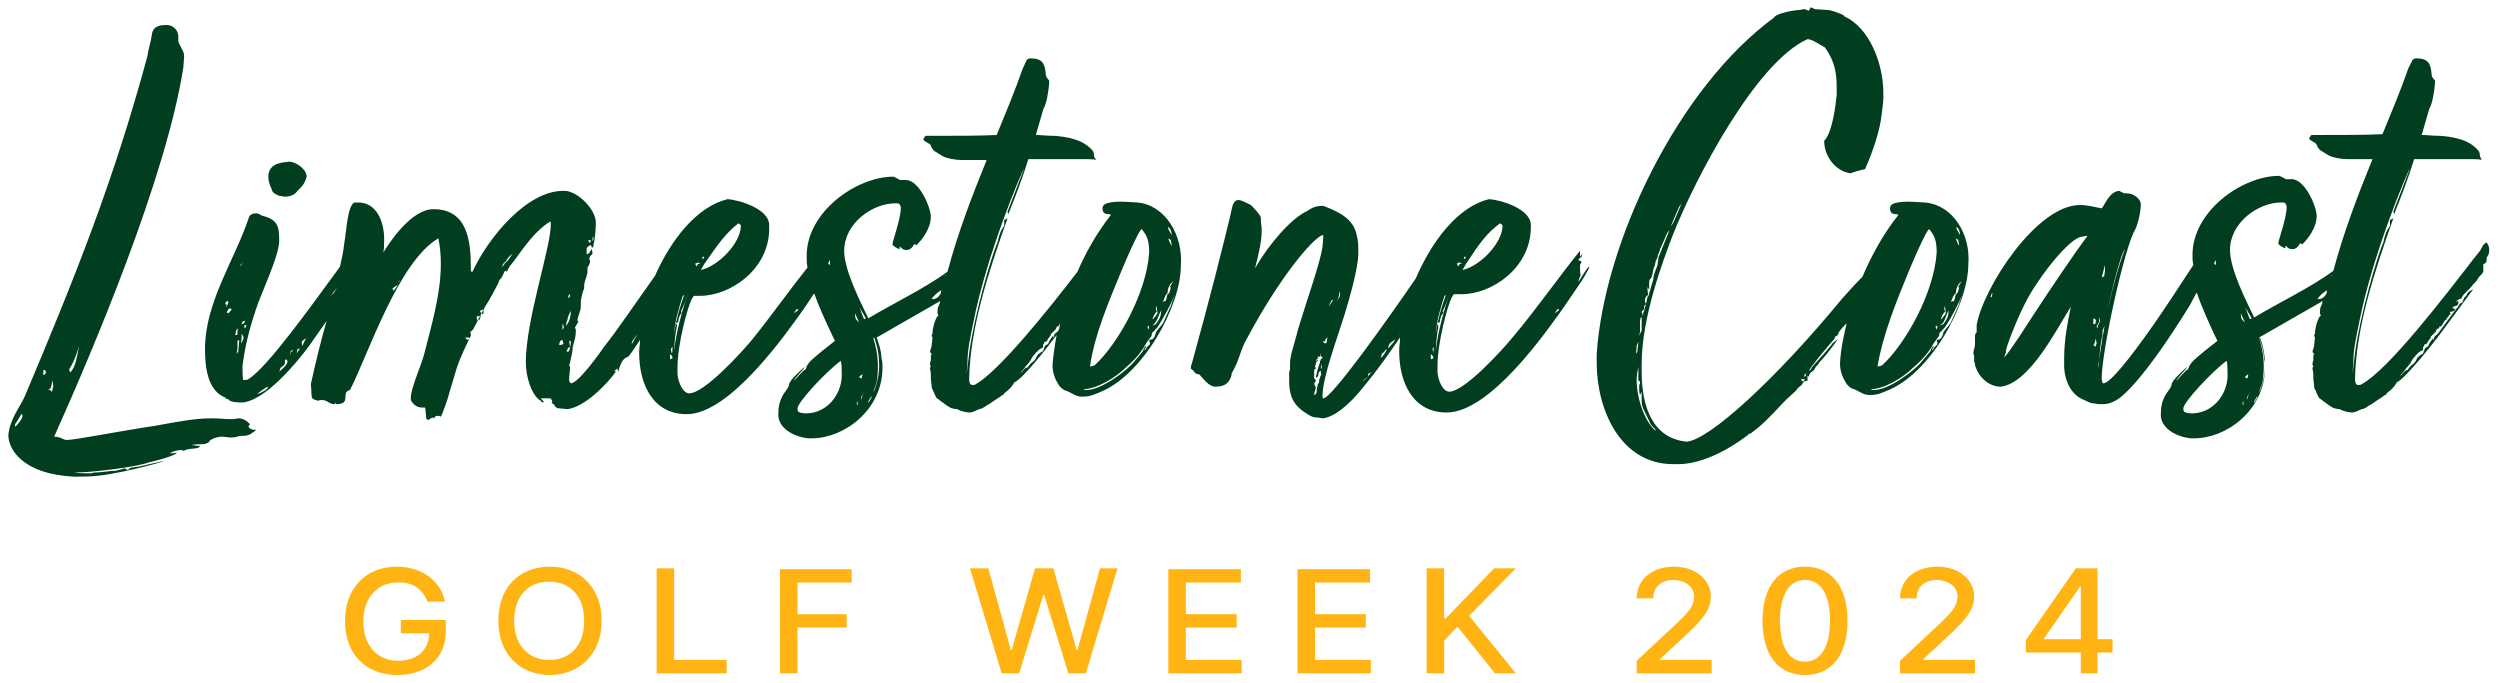
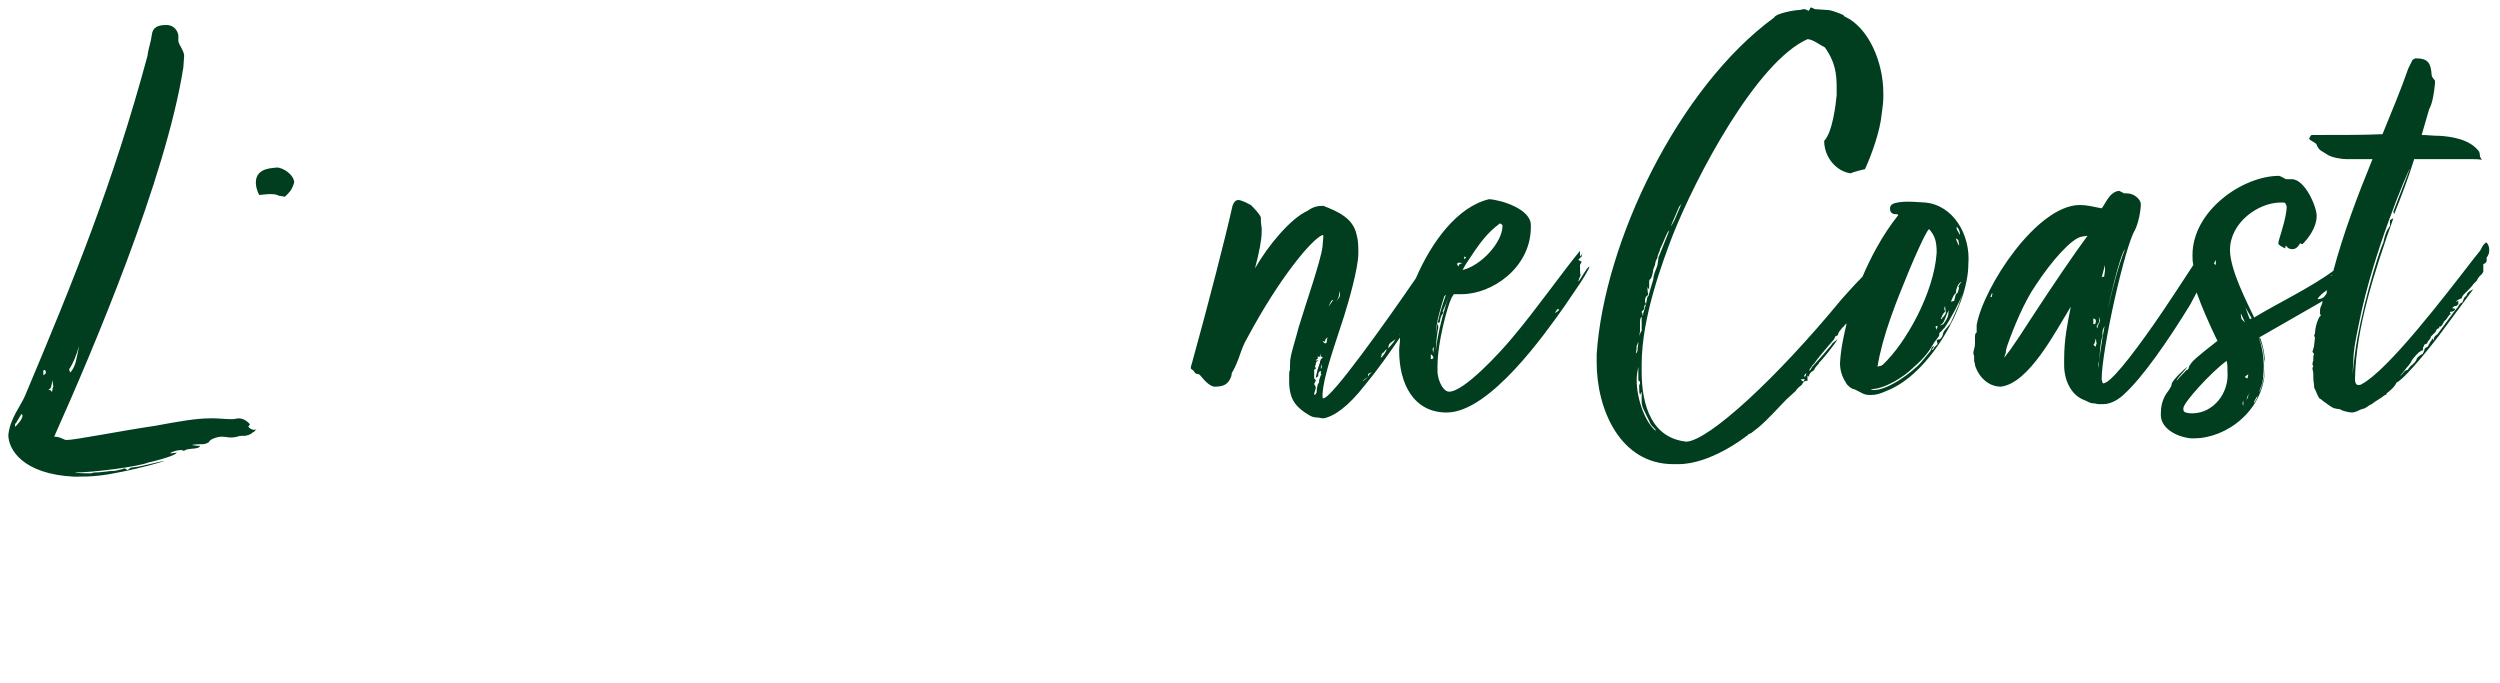
<svg xmlns="http://www.w3.org/2000/svg" version="1.1" id="Layer_1" x="0px" y="0px" viewBox="0 0 300 82" style="enable-background:new 0 0 300 82;" xml:space="preserve">
  <style type="text/css">
	.st0{fill:#FFB414;}
	.st1{fill:#003E1F;}
</style>
  <g>
-     <path class="st0" d="M249.7,76.7h-4.4v-0.1l4.3-6.2h0.1V76.7z M243.1,78.3h6.6v2.5h2v-2.5h1.8v-1.6h-1.8v-8.5h-2.6l-6,8.6V78.3z    M227.9,80.8h9.1v-1.6h-6.2v-0.1l2.8-2.6c2.5-2.3,3.3-3.4,3.3-4.9c0-2-1.8-3.6-4.4-3.6c-2.6,0-4.5,1.5-4.5,3.8h2   c0-1.4,1-2.2,2.4-2.2c1.4,0,2.5,0.8,2.5,2c0,1.1-0.7,1.9-2.2,3.3l-4.7,4.4V80.8z M216.6,79.4c-1.9,0-3-1.7-3-4.9   c0-3.1,1.1-4.9,3-4.9c1.9,0,3,1.7,3,4.9C219.6,77.6,218.5,79.4,216.6,79.4 M216.6,81c3.2,0,5.1-2.4,5.1-6.5c0-4.1-1.9-6.5-5.1-6.5   c-3.2,0-5.1,2.4-5.1,6.5C211.5,78.6,213.4,81,216.6,81 M196.3,80.8h9.1v-1.6h-6.2v-0.1l2.8-2.6c2.5-2.3,3.3-3.4,3.3-4.9   c0-2-1.8-3.6-4.4-3.6c-2.6,0-4.5,1.5-4.5,3.8h2c0-1.4,1-2.2,2.4-2.2c1.4,0,2.5,0.8,2.5,2c0,1.1-0.7,1.9-2.2,3.3l-4.7,4.4V80.8z    M171.2,80.8h2.1v-3.9l1.6-1.7l4.5,5.6h2.5l-5.6-6.9l5.6-5.7h-2.6l-5.8,6h-0.2v-6h-2.1V80.8z M155.7,80.8h8.8v-1.6h-6.7v-3.9h6.1   v-1.6h-6.1v-3.8h6.6v-1.6h-8.7V80.8z M140.2,80.8h8.8v-1.6h-6.7v-3.9h6.1v-1.6h-6.1v-3.8h6.6v-1.6h-8.7V80.8z M120.2,80.8h2.1   l2.9-9.4h0.1l2.9,9.4h2.1l3.8-12.6H132l-2.7,9.8h-0.1l-2.8-9.8h-2.2l-2.8,9.8h-0.1l-2.7-9.8h-2.2L120.2,80.8z M93.6,80.8h2.1v-5.5   h5.9v-1.6h-5.9v-3.8h6.5v-1.6h-8.6V80.8z M78.8,80.8h8.4v-1.6h-6.3v-11h-2.1V80.8z M70.1,74.5c0,3.1-1.8,4.7-4.2,4.7   c-2.4,0-4.2-1.7-4.2-4.7c0-3.1,1.8-4.7,4.2-4.7C68.3,69.8,70.1,71.4,70.1,74.5 M72.2,74.5c0-4-2.6-6.5-6.2-6.5   c-3.6,0-6.2,2.4-6.2,6.5c0,4,2.6,6.5,6.2,6.5C69.5,81,72.2,78.5,72.2,74.5 M51.3,72.2h2.1c-0.5-2.5-2.8-4.2-5.8-4.2   c-3.6,0-6.2,2.5-6.2,6.5c0,4,2.5,6.5,6.3,6.5c3.4,0,5.8-2,5.8-5.2v-1.4h-5.4v1.6h3.4c0,2-1.5,3.3-3.7,3.3c-2.4,0-4.2-1.7-4.2-4.7   c0-3,1.8-4.7,4.1-4.7C49.5,69.8,50.7,70.7,51.3,72.2" />
    <g>
-       <path class="st1" d="M33.5,23.5c0.2,0,0.5,0.1,0.7,0.1c0.4,0,1.1-0.1,1.5-0.7c0.5-0.5,0.8-0.7,1.1-1.7c0-0.9-1.3-1.8-2.1-1.8    c-0.2,0.1-2.5-0.1-2.5,1.8c0,0.4,0.1,0.9,0.4,1.5C32.7,23.2,33.1,23.3,33.5,23.5z" />
+       <path class="st1" d="M33.5,23.5c0.2,0,0.5,0.1,0.7,0.1c0.5-0.5,0.8-0.7,1.1-1.7c0-0.9-1.3-1.8-2.1-1.8    c-0.2,0.1-2.5-0.1-2.5,1.8c0,0.4,0.1,0.9,0.4,1.5C32.7,23.2,33.1,23.3,33.5,23.5z" />
      <path class="st1" d="M298.3,29.1c0,0-0.1,0.1-0.3,0.3c-0.1,0.1-0.2,0.4-0.4,0.7l-0.8,1c-3.4,4.4-10.2,13.3-13.4,15    c-0.1,0.1-0.3,0.1-0.4,0.1c-0.3,0-0.4-0.3-0.4-0.7c0.1-6.1,2.3-12.8,4.6-19.3c-0.1,0-0.3,0.2-0.4,0.2v0.7l-0.2,0.3    c-0.3,0.4-0.5,1.2-0.6,1.7c-0.7,1.5-2.8,8.7-3.4,13.3l-0.3,2.5l0.1-1.5c0-1.5,0.4-3.2,0.7-4.7c1.6-8.2,5.8-18.1,6.1-18.5l-2,5.2    l0.1,0.3c0.8-2,1.7-4.3,2.4-6.6h7.1c0.1,0,0.9,0,1,0.1c0-0.1,0-0.1-0.1-0.2c0,0,0-0.1-0.1-0.2c0-0.3-0.1-0.6-0.1-0.6    c-1.1-1.5-3.3-1.8-4.7-1.9c-0.9,0-1.5-0.1-2.2-0.1l0.9-3.1c0.4-0.7,0.6-2,0.7-3.1V9.7c0-0.1-0.4-0.4-0.4-0.7c-0.1-1.4-0.4-2-1.9-2    c-0.1,0-0.3,0.1-0.4,0.2L289,8.2c-0.9,2.6-2,5.2-3.1,7.9c-2,0.1-4.6,0.1-8.5,0.1c-0.1,0-0.3,0.4-0.3,0.4c0,0.3,0.9,0.5,0.9,0.8    c0.3,0.7,0.6,0.7,1.2,1.1c0.5,0.4,1.8,0.6,2.4,0.6h3.1c-1.8,4.4-3.5,8.9-4.7,13.4c-2.7,2-6.7,3.9-9.5,5.6    c-0.8-1.7-2.9-5.7-2.9-8.1c0-3.3,3.4-5.7,6.1-5.7h0.3c0.1,0,0.3,0,0.4,0.5c0,1.4-1,4-1,4.4c0,0.2,0.4,0.4,0.8,0.6    c0.1,0,0-0.3,0.1-0.3c0.1,0,0.2,0.4,0.8,0.4c0.6,0,0.9-0.7,0.9-0.7c0.1,0,0.2,0.1,0.3,0.1c0.7-0.7,1.7-2,1.7-3.4    c0-1.1-1.4-4.4-3-4.4h-0.7c0,0-0.7-0.4-0.8-0.4c-4.4,0-10.4,4.2-10.4,9.5c0,0.4,0,0.8,0.1,1.2c-1.5,2.3-3.4,5.2-4.8,7.2    c-2.8,4-5.2,7-6,7c0,0-0.1,0.1-0.2-0.5c0-3.5,2.8-16,4-17.9c0.4-0.8,0.7-2.3,0.7-3.1c0-0.5-0.7-1.3-1.7-1.3h-0.3l-0.6-0.3    c-1.2,0.1-1.7,1.7-2.1,2.1c-1-0.2-1.8-0.4-2.6-0.4c-5.2,0-11.6,9.9-12.4,14.4v0.9c-0.2,0.1-0.2,0.3-0.2,0.7v0.7    c0,0.4-0.2,0.8-0.2,1.1c0,0.1,0.1,0.2,0.1,0.4v0.6c0.1,0.1,0.1,0.4,0.1,0.4c0.4,1.4,1.6,2.6,3.1,2.6c3.4-0.4,6.6-6.7,8.4-9.6    c-0.4,2-0.8,3.9-0.8,6.3v0.7c0,1.8,0.8,3.6,2.4,4.2c0.5,0.2,0.7,0.4,1.1,0.4c0.3,0,0.4,0.1,0.7,0.1h0.5c1,0,2-0.7,2.5-1.2    c2.2-2,5.2-6.3,7.9-10.7l0.8-1.5c0.6,1.7,1.4,3.5,2.2,5.2l0.3,0.6c-0.5,0.4-2.6,2-3.1,2.6l-0.2,0.3c-0.1,0.1-0.1,0.1-0.1,0.2    c0,0-0.1,0.2-0.1,0.3c-0.1,0,0,0.1-0.2,0.1c-0.1,0.1-0.9,0.9-1.2,1.3c0-0.3,1-1.2,1.3-1.7c-0.3,0.2-1.9,1.7-1.9,2.1    c0,0.4-0.6,1-0.8,1.4c-0.4,0.8-0.5,1.4-0.5,2.3c0,1.5,1.7,2.6,3.6,2.8h0.4c3.9,0,8.5-3.4,8.5-8.5c0-0.4,0-0.7-0.1-1    c-0.1-1.3-0.3-1.7-0.6-2.6l6.8-3.9c0.3-0.2,0.6-0.3,0.8-0.5c0,0.3-0.1,0.5-0.2,0.7c-0.1,0.2-0.1,0.4-0.1,0.8l0.1,0.3    c-0.2,0.1-0.2,0.2-0.3,0.4c-0.2,0.4-0.4,1.2-0.4,1.7c-0.1,0.2-0.1,0.3-0.1,0.3c0,0.1,0.1,0.1,0.1,0.2l-0.1,0.9    c0,0.2-0.1,0.4-0.2,0.8c0,0.1,0.1,0.1,0.2,0.3c-0.1,0.1-0.1,0.3-0.1,0.4v0.4c-0.1,0.1-0.1,0.4-0.1,0.4c0,0.1,0.1,0.3,0.1,0.3    c-0.1,0.1-0.1,0.1-0.1,0.2c0,0.2,0.1,0.4,0.1,0.7v0.4c0,0.5,0.1,0.7,0.1,1.1c0,0.1,0,0.2,0.1,0.3l0.3,0.7c0.1,0.1,0.1,0.4,0.4,0.5    c0.1,0.1,0.5,0.4,0.8,0.6c0.1,0.1,0.6,0.4,0.6,0.4c0.1,0.1,0.7,0.2,0.9,0.2c0.2,0.2,1.1,0.4,1.4,0.4c0.5,0,0.9-0.3,1.2-0.4    c0.6-0.1,0.7-0.4,1.2-0.6c0.5-0.4,1.1-0.7,1.6-1.1c0,0,0.2,0,0.2-0.2c0.5-0.4,0.9-0.7,1.2-1.3c1.1-0.5,4.8-5.2,5.5-6.2l3.7-5    c-0.2,0.1-0.6,0.3-0.7,0.5c-0.1,0.1-0.1,0.4-0.3,0.4c-0.1,0.1-0.3,0.6-0.3,0.7c-0.4,0-0.6,0.8-0.7,0.7l-2.3,3.1    c-0.4,0.3-0.4,0.3-0.5,0.8c0-0.1,0-0.1-0.1-0.3c-0.1,0.3-0.3,0.4-0.4,0.7c0,0-0.1,0.1-0.1,0.2c0,0.1-0.3,0.2-0.4,0.3    c-0.1,0.2-0.1,0.4-0.3,0.7c0-0.1-0.7,0.4-0.7,0.6c-0.1,0.3-0.4,0.6-0.7,0.8c-0.1,0.1-0.4,0.5-0.4,0.5c-0.4,0-0.5,0.5-0.9,0.7    c0.4-0.4,0.7-0.9,1-1.2l0.3-0.4c0-0.1,0.4-0.7,0.5-0.7c0.1-0.2,0.2-0.3,0.3-0.3c0-0.2,0.4-0.3,0.4-0.4c0.4,0,0.2-0.3,0.3-0.5    c0.1,0,0.1-0.1,0.1-0.2c0-0.1,0.4-0.1,0.4-0.3c0.1-0.3,0.4-0.4,0.4-0.7c0.2-0.2,0.4-0.4,0.6-0.6c0-0.1,0.1-0.4,0.4-0.4    c0-0.1,0-0.3,0.1-0.2c0.3,0,0.4-0.7,0.7-0.8c0.1-0.1,0.4-0.7,0.6-0.7c0-0.1-0.1-0.1-0.1-0.2c0-0.1,0.1-0.1,0.2-0.1    c0.1,0,0.4-0.1,0.4-0.3c0,0,0-0.1-0.3-0.1c0-0.2,0.3-0.3,0.5-0.3l0.2-0.2v-0.4c-0.1,0-0.1,0.1-0.3,0.1c0.2-0.2,0.4-0.3,0.7-0.4    c0.1-0.4,0.4-0.6,0.6-0.8c0.2-0.2,0.7-0.7,0.8-0.9l0.4-0.4c0.4-0.8,0.5-0.5,0.8-1.1v-0.9c0.3-0.1,0.4-0.3,0.4-0.4v-0.4    C299,30.2,298.6,29.1,298.3,29.1z M239,35.7c0-0.1-0.1-0.1-0.2-0.1c0.2-0.1,0.1-0.4,0.3-0.4L239,35.7z M252.6,31.8v0.7    c0,0.1-0.1,0.5-0.1,0.7c-0.4,0-0.2,0.1-0.3,0.1L252.6,31.8z M251.2,38.2c0.3,0.1,0.3,0.2,0.3,0.3c0,0.4-0.1,0.4-0.3,0.4V38.2z     M244.2,37.5c-3.2,5-3.4,5-3.6,5.3c-0.1,0.1-0.1,0.1-0.1,0.1l0.2-0.6c0-0.3,0.1-0.6,0.2-0.9c0.7-2,2-5.2,3.4-7.2    c1.9-2.9,4.3-5.6,5.5-5.8c0.1,0,0.5-0.1,0.7-0.1C249,30.3,246.3,34.3,244.2,37.5z M251.5,41.6c-0.1,0-0.1-0.1-0.3-0.2    c0.2-0.2,0.2-0.4,0.3-0.8l0.1,0.7C251.5,41.3,251.5,41.5,251.5,41.6z M251.8,38.8c0.1-0.1,0.1-0.3,0.1-0.4c0-0.2-0.1-0.3,0-0.3    l0.1,0.4c-0.1,0.4-0.3,0.5-0.3,0.9c-0.1-0.1-0.1-0.2-0.1-0.3C251.7,39.1,251.7,38.9,251.8,38.8z M251.8,44.2v-0.5    c0-0.1,0.1-0.3,0.1-0.4c0.1-1,0.1-2,0.4-3v-0.4c0-0.5,0.3-0.7,0.4-1.2c0.1-1.5,1.7-8.2,2.3-8.8C253.5,33.7,252.2,40.1,251.8,44.2z     M265.9,31.8c-0.1-0.1-0.2-0.1-0.2-0.2c0-0.1,0.1-0.2,0.2-0.4V31.8z M263.2,49.6c-0.4,0-0.8,0-1.1-0.2c-0.1-0.1-0.1-0.3-0.1-0.4    c0-0.7,3.4-4.4,5.2-5.7c0.1,0.4,0.1,0.9,0.1,1.3C267.5,47.1,265.7,49.5,263.2,49.6z M269.2,48.7c-0.1-0.2-0.1-0.3-0.1-0.3    c0-0.1,0.1-0.2,0.1-0.4V48.7z M269,38.3c-0.1-0.3-0.1-0.6-0.1-0.7l0.5,1.1L269,38.3z M269.4,45.2l0.4-0.3c0,0.1-0.1,0.4-0.1,0.5    C269.6,45.4,269.4,45.3,269.4,45.2z M269.8,47.4c0,0.1,0,0.2-0.2,0.6c0-0.3,0.2-0.7,0.4-0.9L269.8,47.4z M270,38.3    c-0.2-0.3-0.5-1.4-0.7-1.8c0.1,0.4,0.7,1.3,0.9,1.7L270,38.3z M270.7,48c-0.1,0.2-0.1,0.3-0.2,0.3c-0.1,0,0.2-0.5,0.4-0.8    C270.9,47.5,270.9,47.8,270.7,48z M271.8,43.9c0,1.3-0.4,2.6-0.7,3.2l0.1-0.4c0.2-0.4,0.4-1.1,0.4-1.7c0.1-1,0.1-2.6-0.5-4.4    l0.1-0.1C271.7,41.8,271.8,43,271.8,43.9z M279.9,33C279.9,33,279.9,33,279.9,33c-0.1,0.1-0.2,0.1-0.3,0.1    C279.7,33.1,279.8,33,279.9,33z M278.1,35.9c0.2-0.4,0.8-0.9,1.2-1.1c-0.1,0.1-0.1,0.2-0.1,0.4v0C279,35.5,278.8,35.9,278.1,35.9z    " />
      <path class="st1" d="M189.4,33.8c0-0.2,0.1-0.2,0.1-0.4c0.1-0.1,0.1-0.3,0.2-0.4c-0.1,0.1-0.1-0.7-0.1-1.2l0.2-0.4    c0,0-0.2-0.1-0.4-0.2c0.1-0.2,0.4-0.4,0.4-0.4c0-0.2,0.1-0.6,0.1-0.4l-0.3,0.4v-0.7c-2,2.4-5.3,7.1-8.1,10.4    c-1.4,1.7-5.8,6.5-7.6,6.5c-0.7,0-1.3-1.2-1.4-2.3v-0.8c0-2.8,1.2-7.2,1.7-8.2c0.1-0.1,0.2-0.4,0.3-0.4h0.9c3.6,0,8.2-3.1,8.3-7.9    V27c0-1.9-3.5-3-5-3.1c-3.8,0.9-6.9,5.1-8.8,9.5c-3.5,5.1-10.1,14.4-11.1,14.4c-0.1,0-0.1-0.1-0.1-0.4c0.1-2.4,1.7-6.6,2.6-9.5    c0.5-1.6,1.7-5.7,1.7-7.5c0-0.8,0-1.5-0.2-2.2c-0.4-2-2.2-2.8-4-3.5c-0.7,0-1.2,0.1-1.9,0.6c-2,0.9-4.7,4.1-6.3,6.9    c0.5-1.9,0.8-3.4,0.8-4.4v-0.4c-0.1-0.7-0.1-0.8-0.1-1.3c-0.1-0.4-0.9-1.2-1.2-1.5c-0.2-0.1-1.1-0.6-1.5-0.6    c-0.4,0-0.6,0.4-0.7,0.7c-0.8,3.6-2.9,11.8-4.9,19c-0.1,0.2-0.1,0.4-0.1,0.5s0.3,0.2,0.4,0.4c0.1,0.2,0.3,0.3,0.5,0.3    c0.2-0.1,0.9,1.3,1.9,1.5c0.8,0,1.5-0.1,1.9-0.9c0.1-0.2,0.2-0.4,0.2-0.7c1-1.7,1-2.8,1.9-4.3c3.8-7.1,7.7-11.8,9-12.3    c0.1,0,0.1,0.1,0.1,0.2l-0.1,1.2c-0.2,1.7-2,6.8-2.9,9.8c-0.1,0.5-0.9,3.1-0.9,3.4c-0.1,0.4-0.1,0.7-0.1,1.2v0.4    c-0.1,0.1-0.1,0.4-0.1,0.5v1.2c0.1,1.4,0.4,2.5,2.2,3.6c0.2,0.1,0.5,0.4,1.2,0.4c0.1,0,0.5,0.1,0.7,0.1c1.2-0.2,2.9-1.3,5-4    c1.5-1.8,2.9-3.8,4.2-5.7c0,0.1,0,0.1,0,0.2c0,0.4-0.1,0.9-0.1,1.4c0,3.9,1.7,7.4,5.7,7.4c5.2,0,11.9-9.6,14.1-12.7l1.7-2.5    c0.1-0.1,1.5-2.3,1.3-2.3C190.4,32.1,189.7,33.5,189.4,33.8z M180,26.8c0.1,0.1,0.3,0.1,0.3,0.3c0,2-2.6,4.8-4.8,5.3l0.4-0.7    C177.6,29.1,178.4,28,180,26.8z M175.7,30.8c0,0,0.2,0,0.2,0.1c0,0.1-0.1,0.1-0.2,0.2V30.8z M175.1,31.5c0,0,0.4,0.1,0.4,0.1    c-0.4,0-0.5,0.3-0.5,0.4l-0.2-0.4C174.9,31.7,175,31.5,175.1,31.5z M160.7,35.3c0-0.1,0.1-0.4,0.1-0.3v0.3c0,0.3-0.1,0.4-0.1,0.4    c0,0-0.4,0.6-0.4,0.5C160.5,36.1,160.7,35.5,160.7,35.3z M159.6,36.4c0.1-0.1,0.1-0.4,0.4-0.4c-0.1,0.1-0.6,0.8-0.7,1.1    C159.4,36.9,159.5,36.7,159.6,36.4z M159,41c0-0.2,0.1-0.4,0.2-0.4c0-0.1,0.1-0.1,0.1-0.1c0,0-0.1,0.4-0.1,0.6    c-0.1,0.1-0.1,0.1-0.2,0.1c-0.1,0-0.2-0.2-0.3-0.3L159,41z M158.6,44.9c-0.2,0.2-0.2,0.5-0.3,0.7c0,0.1,0,0.4-0.1,0.4    c0,0.1-0.1,0.1-0.1,0.3c-0.1,0.3-0.1,0.6-0.1,0.8c0,0-0.1,0.1-0.1,0.2l-0.2,0.1c0-0.4,0.2-0.7,0.2-0.9c0,0-0.1-0.3-0.2-0.4    c0-0.1,0.2-0.4,0.2-0.4c0-0.1-0.1-0.2-0.2-0.3v-1c0-0.1,0.2-0.1,0.2-0.2c0,0-0.1-0.2-0.1-0.3c0.1-0.1,0.1-0.1,0.1-0.3    c0-0.2,0.3-0.3,0.3-0.4l-0.3,0.1c0-0.1,0.2-0.3,0.3-0.3c-0.1-0.1-0.1-0.2-0.1-0.2h0.3v-0.4l0.1,0.4c0.1,0,0.2,0,0.2,0.1    c0.1,0-0.2,0.2-0.2,0.2c0,0.1-0.1,0.3-0.1,0.2c0,0.1,0,0.4-0.1,0.4c0,0.3-0.1,0.3-0.1,0.3c0,0.2-0.1,0.3-0.1,0.4    c0,0.1-0.2,0.7-0.2,0.9c0,0.1,0.2-0.1,0.2-0.1c0.1,0,0.1-0.2,0.1-0.4c0.1-0.2,0.2-0.3,0.3-0.3V44.9z M158.6,44.1    c0,0.1-0.1,0.2-0.1,0.1c0-0.1,0-0.3,0.1-0.5L158.6,44.1z M164.2,45.2c-0.1,0.1-0.5,0.5-0.7,0.5L164.2,45.2c-0.1-0.2,0-0.4,0.1-0.4    c0.2-0.1,0.3-0.1,0.4-0.1C164.5,44.7,164.2,45,164.2,45.2z M165.7,42.9c0,0-0.1,0,0.2-0.4l-0.2,0.1c0.1-0.1,0.3-0.4,0.3-0.3    c0,0.1-0.1,0.1-0.1,0.2c0.1-0.1,0.3-0.5,0.5-0.6C166.4,42.1,165.9,42.9,165.7,42.9z M167.2,41.1c-0.5,0.6-0.6,0.7-0.6,0.7    c0-0.7,0.4-0.7,1-1.2C167.4,40.7,167.3,41,167.2,41.1z M168,40.2c-0.1,0,0-0.1,0.1-0.2C168,40,168,40.1,168,40.2    C168,40.2,167.9,40.2,168,40.2z M171.7,43.1v-0.6c0.3,0.2,0.3,0.4,0.3,0.5C172,43,171.8,43.1,171.7,43.1z M172,42.4    c0,0,0-0.1-0.1-0.5c0-0.1,0.1-0.1,0.2-0.3C172,41.9,172,42.4,172,42.4z M172.5,38.8l-0.2,1.2c0.1-1.6,0.6-3.1,1-4.4    c0,0,0.1-0.2,0.2-0.2c0,0-0.7,2-0.8,2.6L172.5,38.8c0.1-0.1,0.1-0.1,0.2-0.1c0.1,0,0.1-0.2,0.1-0.2c0-0.2,0.2-0.8,0.3-0.8    c0.1-0.1,0.1-0.4,0.1-0.4s-0.1,0.2-0.1,0.1l0.4-0.9c0.1-0.3,0.3-0.8,0.4-1.1c-0.6,1.7-1.4,4.6-1.6,6.7c0-0.9,0.2-2.3,0.2-2.3    s0.1-0.4,0.1-0.5C172.6,39,172.5,38.9,172.5,38.8z M186.6,37.5c0-0.1,0.1-0.1,0.1-0.1c0,0,0.1-0.1,0.1-0.2c0,0,0-0.1,0.3-0.1    C187.1,37.3,186.6,37.6,186.6,37.5z" />
      <path class="st1" d="M231,24.3c-0.4,0-1.2-0.1-2.1-0.1c-0.7,0-1.5,0.1-1.8,0.3c-0.2,0.1-0.3,0.3-0.3,0.5c0,0.7,0.5,0.7,0.8,0.7    c0.1,0,0.2,0.1,0.2,0.1c-2,2.5-3.4,5.3-4.3,7.4c-1.1,1.1-2.4,2.6-2.5,2.7c-7.9,9.6-15.9,16.9-18.6,17.1c-4.1-0.4-5.4-4.2-5.4-8.4    v-0.9c0-5.7,2.6-12.5,3.7-15.4c2.8-7.1,10.1-20.9,16.2-23.6c0.6,0,1.5,0.7,2.1,1c1.2,1.7,1.4,3.1,1.4,4.8v0.9    c-0.1,1.1-0.5,4.5-1.5,5.5c0,2,1.5,3.7,3.2,3.9c0.1-0.1,1.2-0.4,1.7-0.5c0.9-2,1.8-4.6,2-6.6c0.1-0.7,0.2-1.5,0.2-2v-0.5    c0-3.8-1.8-7.9-4.6-9.2c-0.1,0-0.2-0.2-0.2-0.2c-0.7-0.3-1.5-0.6-1.9-0.6l-1.5-0.1c-0.1,0-0.3-0.2-0.5-0.2c-0.1,0-0.1,0.3-0.3,0.4    c-0.1-0.1-0.4-0.2-0.5-0.2c-0.2,0-0.4,0.1-0.6,0.1c-0.5,0-2.8,0.4-3,0.9c-11.5,8.4-20.4,26.9-21.3,40.4v1c0,5.6,2.8,12.2,9.2,12.2    h0.6c3.9,0,8.1-3.3,8.2-3.4c0.1-0.1,0.2,0,0.2-0.2l0.3-0.1l0.9-0.7c1.2-1,2.6-2.6,3.4-3.4l1.1-1c0.1-0.2,0.4-0.5,0.7-0.7    c0.2-0.3,0.2-0.5,0.7-0.5v-0.6c0.1,0,0.1,0,0.1,0.1c0,0.1,0.1-0.1,0.1-0.2c0-0.1,0-0.1,0.1-0.1c0-0.2,0.1-0.2,0.5-0.5    c0.1-0.4,0.6-0.7,0.6-0.9c0.1,0,2-2.3,2.2-2.8l-0.6,0.5c0,0.1-2.2,2.6-2.5,2.9c0,0.1-0.2,0.4-0.3,0.4c0.1-0.4,0.7-1,0.7-1    c0-0.1,1.5-1.9,2.3-2.8c0.1-0.2,0.1-0.4,0.3-0.4c0.1,0,0.2-0.2,0.2-0.3c0.1-0.2,0-0.1,0.5-0.7c0.3-0.2,0.1-0.2,0.4-0.4l0.1-0.1    c-0.3,1.3-0.7,2.9-0.8,4.8c0,0.9,0.3,1.7,0.7,2.3c0.1,0.3,0.7,0.8,1,0.8c0.9,0.4,1.1,0.7,1.9,0.7c0.7,0,1.1-0.1,2-0.5    c5.2-2,9.8-10.3,9.8-15.2C236.5,28.2,234.4,24.6,231,24.3z M197.2,37.2c0.1-0.1,0.1-0.1,0.1-0.3c0-0.1,0-0.2,0.1-0.3    c0.1,0,0.1-0.1,0.1-0.2c-0.1-0.1-0.1-0.2-0.1-0.3c0-0.3,0.1-0.6,0.4-0.7c-0.1-0.4-0.1-0.7-0.1-0.9c0-0.1,0.1,0.1,0.2,0.3v-0.9    c0-0.1,0-0.3,0.1-0.4c0.2,0,0.4-1,0.4-1.2l0.2-0.5c0-0.2,0.1-0.4,0.1-0.5l0.2-0.4c0-0.4,0.3-0.7,0.3-1c0.4-0.8,0.6-1.4,0.9-2    l0.4-0.5c0-0.2,0.1-0.5,0.1-0.5l0.9-2.1c0,0,0.2-0.2,0.3-0.4l-0.9,2.1c-0.6,1-0.6,1.2-0.6,1.2l-1.2,3c-0.1,0.1-0.1,0.4-0.1,0.4    l-0.1,0.7c-0.1,0.4-0.5,1.1-0.5,1.7l-0.5,1.7c0,0.2-0.1,0.4-0.2,0.4l-0.2,1c-0.1,0.2-0.2,0.8-0.3,0.9c0,0.1,0,0.3-0.1,0.4v-0.3    c-0.1-0.1-0.1-0.1-0.1-0.2C197.2,37.2,197.2,37.2,197.2,37.2z M196.8,39.8v-0.9c0-0.5,0-0.7,0.2-0.9v1.7c-0.1,0.1-0.2,0.4-0.3,0.6    C196.7,40.2,196.8,39.9,196.8,39.8z M196.4,41.5c0,0,0.1-0.2,0.2-0.5c0,0.4-0.1,0.7-0.1,1.1c0,0-0.1,0.3-0.2,0.3    C196.4,42,196.4,41.5,196.4,41.5z M196.4,45.6c0-0.6,0.1-1.1,0.2-1.6v1.5c0,0.1,0,0.2,0.2,0.3v0.4c0,0-0.1-0.1-0.1-0.2v0.4    c0,0.4,0,0.7,0.1,1l0.2-0.4v1.2c0,0.7,0.4,1.2,0.6,1.7l0.3,0.6c0.2,0.7,0.8,0.9,0.8,1.2C197.5,50.8,196.4,48,196.4,45.6z     M216.4,45.8c0,0-0.2-0.1-0.3-0.3h0.5C216.5,45.6,216.4,45.8,216.4,45.8z M216.7,45c0,0.2-0.2,0.2-0.2,0.2c0-0.2,0.1-0.4,0.4-0.4    C216.7,44.8,216.7,45,216.7,45z M233.3,37.1l0.1-0.4l0.1,0.9c-0.1,0.1-0.2,0.4-0.4,0.5c0,0.1-0.1,0.2-0.2,0.2    c0.1-0.3,0.2-0.6,0.5-0.9C233.4,37.2,233.3,37.1,233.3,37.1z M233.5,38l0.2-0.5c0.1-0.1,0.1-0.2,0.2-0.2c-0.1,0.1-0.1,0.3-0.1,0.4    c-0.1,0.6-0.4,0.9-0.6,1.2c0,0-0.4,0.2-0.4,0.1C233.2,38.9,233.4,38.3,233.5,38z M229.2,32.2c1.7-4,2.2-4.7,2.3-4.7    c0.7,0.8,0.9,1.5,0.9,2.8c-0.3,4.8-3.7,10.9-6.5,13.5c-0.1,0-0.1,0.1-0.2,0.1c-0.1,0-0.4,0.1-0.4,0.1    C225.9,40.3,227.5,36.3,229.2,32.2z M232.5,39.1c0,0.2-0.1,0.4-0.1,0.5c0-0.2-0.1-0.2-0.1-0.3C232.2,39.2,232.3,39.1,232.5,39.1z     M235.1,36.4c0,0.1,0,0.1-1,2.3c-0.2,0.4-0.7,0.8-0.9,1.2c-0.1,0.4-0.1,0.5-0.4,0.8l-0.4,0.1c0.1,0.4,0.1,0.4,0.1,0.5l-0.4,0.4    c-0.1,0.2-0.1,0.3-0.3,0.3c0.1-0.2,0.2-0.3,0.2-0.3s0-0.1,0.1-0.2c-0.4,0.1-0.4,0.7-0.5,0.7l-1,1.2c-1,1.2-4,3.4-5.7,3.4    c-0.1,0-0.3,0-0.4-0.1c1.6,0,3.9-1.4,5.1-2.6c1.4-1.2,2-2.1,2.5-3l0.6-0.8c0-0.2,0-0.4,0.2-0.5c0,0.1,0.3-0.4,0.4-0.4    c0.9-1.3,1.8-3.1,2.2-4.1L235.1,36.4z M234.8,27.2c0.2,0.2,0.4,0.5,0.4,1l-0.4-0.7V27.2z M235,28.8c0,0.2,0.1,0.4,0.1,0.7    c-0.1-0.1-0.4-0.8-0.4-0.9L235,28.8z M234.7,35.2c0-0.4,0.2-1.2,0.7-1.4c-0.1,0.1-0.3,0.4-0.4,0.6c0,0.1,0.1,0.1,0.1,0.1    c-0.1,0.3-0.1,0.7-0.4,0.8c0,0.1-0.1,0.3-0.1,0.4c0,0.1-0.1,0.3-0.1,0.4c0,0-0.3,0.1-0.4,0.1C234.2,36.1,234.4,35.3,234.7,35.2z" />
-       <path class="st1" d="M136.5,24.3c-0.4,0-1.2-0.1-2.1-0.1c-0.7,0-1.5,0.1-1.8,0.3c-0.2,0.1-0.3,0.3-0.3,0.5c0,0.7,0.5,0.7,0.8,0.7    c0.1,0,0.2,0.1,0.2,0.1c-1.8,2.3-3.1,4.7-4,6.8c-3.6,4.7-9.4,11.9-12.2,13.5c-0.1,0.1-0.3,0.1-0.4,0.1c-0.3,0-0.4-0.3-0.4-0.7    c0.1-6.1,2.3-12.8,4.6-19.3c-0.1,0-0.3,0.2-0.4,0.2v0.7l-0.2,0.3c-0.3,0.4-0.5,1.2-0.6,1.7c-0.7,1.5-2.8,8.7-3.4,13.3l-0.3,2.5    l0.1-1.5c0-1.5,0.4-3.2,0.7-4.7c1.6-8.2,5.8-18.1,6.1-18.5l-2,5.2l0.1,0.3c0.8-2,1.7-4.3,2.4-6.6h7.1c0.1,0,0.9,0,1,0.1    c0-0.1,0-0.1-0.1-0.2c0,0,0-0.1-0.1-0.2c0-0.3-0.1-0.6-0.1-0.6c-1.1-1.5-3.3-1.8-4.7-1.9c-0.9,0-1.5-0.1-2.2-0.1l0.9-3.1    c0.4-0.7,0.6-2,0.7-3.1V9.7c0-0.1-0.4-0.4-0.4-0.7c-0.1-1.4-0.4-2-1.9-2c-0.1,0-0.3,0.1-0.4,0.2l-0.5,1.1c-0.9,2.6-2,5.2-3.1,7.9    c-2,0.1-4.6,0.1-8.5,0.1c-0.1,0-0.3,0.4-0.3,0.4c0,0.3,0.9,0.5,0.9,0.8c0.3,0.7,0.6,0.7,1.2,1.1c0.5,0.4,1.8,0.6,2.4,0.6h3.1    c-1.8,4.4-3.5,8.9-4.7,13.4c-2.7,2-6.7,3.9-9.5,5.6c-0.8-1.7-2.9-5.7-2.9-8.1c0-3.3,3.4-5.7,6.1-5.7h0.3c0.1,0,0.3,0,0.4,0.5    c0,1.4-1,4-1,4.4c0,0.2,0.4,0.4,0.8,0.6c0.1,0,0-0.3,0.1-0.3c0.1,0,0.2,0.4,0.8,0.4c0.6,0,0.9-0.7,0.9-0.7c0.1,0,0.2,0.1,0.3,0.1    c0.7-0.7,1.7-2,1.7-3.4c0-1.1-1.4-4.4-3-4.4H108c0,0-0.7-0.4-0.8-0.4c-4.4,0-10.4,4.2-10.4,9.5c0,0.5,0,0.9,0.1,1.4    c-2,2.5-4.5,6-6.6,8.6c-1.4,1.7-5.8,6.5-7.6,6.5c-0.7,0-1.3-1.2-1.4-2.3v-0.8c0-2.8,1.2-7.2,1.7-8.2c0.1-0.1,0.2-0.4,0.3-0.4H84    c3.6,0,8.2-3.1,8.3-7.9V27c0-1.9-3.5-3-5-3.1c-3.7,0.9-6.8,4.9-8.7,9.2c-2.5,3.5-4.5,6.5-6.1,8.5c-0.4,0.6-3.1,4.4-4,4.4    c-0.1-0.1-0.2-0.2-0.2-0.4v-0.3c0-0.2,0.1-0.7,0.1-1.2c0-0.1,0-0.2-0.1-0.2c0-0.1,0.1-0.4,0.1-0.4c0,0,0.3-1.3,0.3-1.5    c0-0.7,0.4-1.2,0.4-2.3c0-0.3-0.1-0.3-0.1-0.4l0.4-0.7c-0.1-0.1-0.1-0.1-0.1-0.2c0-0.4,0.4-1,0.4-1.7v-0.6c0-0.1,0.2-1.1,0.4-1.5    v-0.4c0.1-0.7,0.4-1.1,0.4-1.7v-0.4c0,0,0.3-0.4,0.3-0.7c0-0.1,0-0.2-0.1-0.3c0.1-0.6,0.4-0.4,0.4-0.8c0-0.1-0.1-0.4-0.1-0.4    c-0.1,0-0.2,0.6-0.6,0.6v-0.7c0-0.1,0.4-0.4,0.5-0.4c0.1,0,0,0.3,0.2,0.3c0.1,0,0.1-0.1,0.1-0.2c0.2-0.8,0.3-2,0.3-2.8    c0-1.5-2-3.6-3.6-3.8h-0.3c-4.4,0-9,5.6-10.9,9.7c-0.1,0-0.2,0-0.2-0.1v-0.4c0-3.2-0.4-7-4.5-7c-2.7,0-5.4,4.2-6,5.2    c0.1-0.5,0.1-1,0.1-1.6c0-2.1-0.9-4.4-3.1-4.4h-0.5c-0.8,0.5-0.9,3.2-1.2,5c-0.1,0.9-0.3,1.8-0.5,2.7c-3.3,4.5-8.7,12.1-11,13.5    c-0.1,0.1-0.4,0.1-0.6,0.1c-0.1,0-0.1-1.4-0.1-1.7l0.1-0.7c0.3-2.1,0.9-4.4,1.8-6.9l0.2-0.5c0.9-2.3,2.3-5.4,2.3-6.9v-0.3    c0-1.5-0.3-2.3-2-2.7c-0.1,0-0.4-0.3-0.7-0.3c-0.6,0-0.9,0.2-1,0.7c-1.7,5-5.2,10-5.2,15.6c0,2.1,0.3,4.8,2.2,5.7    c0.4,0.1,0.2,0.3,0.6,0.3c0.1,0.4,1.5,0.4,1.5,0.4c2.8,0,6.8-4.9,8.2-6.8l2.1-3c-0.7,2.4-1.3,4.9-1.9,7.6c0.2,1.7-0.2,1.7,0.9,2    c0.1-0.1,0.2-0.1,0.4-0.1c0.7,0,0.9,0.5,1.5,0.5c0.1,0,0.1,0,0.1-0.2c0,0,0.1,0.1,0.1,0.2c2,0,0.5-1.4,1.7-1.7    c2.2-4.3,5.8-15.4,10.6-18.2c0.2,0.9,0.3,1.9,0.3,3.1c0,3.7-1.2,7.6-2,10.8c-0.3,1.2-1.6,4.1-1.6,5.2v0.3c0.3,0.6,0.8,0.9,1.3,0.9    h0.4c0.1,0.1,0.1,1.4,0.2,1.4l0.2,0.1c0,0,0.4-0.3,0.6-0.3c0,0,0,0.1,0.1,0.1c0.1-0.3,0.3-0.3,0.4-0.3c0.1,0,0.2,0,0.4,0.1    c0.2-0.3,0.9-2.3,1-2.8l0.9-3c0.5-1.5,1.3-3.1,1.7-3.9c0-0.2,0-0.4-0.1-0.5c0.2,0,0.2-0.1,0.4-0.3l0.1-0.2    c0.6-1.1,1.1-2.2,1.5-2.8c0.1-0.1,1.5-2.6,1.5-2.8l0.1-0.2c0.2,0,0.5-0.9,0.6-1c0.1,0,0.2,0.1,0.2,0.1l0.4-0.7    c0.8-0.8,2.5-3.9,4.8-5.3c0.1,0,0.1,0.1,0.1,0.3c0,2.9-3,11.4-3,16.6c0,1.7,0.7,4,1.8,4.6c0.1,0.1,0.1,0.2,0.2,0.2    c0.1,0,0.1-0.1,0.2-0.1c-0.1,0-0.4-0.4-0.4-0.4H66c0.2,0,0.3,0.5,0.3,0.4c-0.1,0-0.1,0.2-0.1,0.2c0.4,0,0.3,0.6,0.9,0.6l1,0.1    c2.2-0.3,4.9-3.2,5.8-4.5l-0.2-0.1c0.1,0,0.4-0.3,0.4-0.3s0,0.2,0.1,0.4c0.4-1.7,1-1.7,1.2-1.8c0.5-0.6,0.9-1.3,1.4-2    c0,0,0,0.1,0,0.1c0,0.4-0.1,0.9-0.1,1.4c0,3.9,1.7,7.4,5.7,7.4c5.2,0,11.9-9.6,14.1-12.7l1.2-1.8c0.6,1.7,1.4,3.4,2.2,5.1l0.3,0.6    c-0.5,0.4-2.6,2-3.1,2.6l-0.2,0.3c-0.1,0.1-0.1,0.1-0.1,0.2c0,0-0.1,0.2-0.1,0.3c-0.1,0,0,0.1-0.2,0.1c-0.1,0.1-0.9,0.9-1.2,1.3    c0-0.3,1-1.2,1.3-1.7c-0.3,0.2-1.9,1.7-1.9,2.1c0,0.4-0.6,1-0.8,1.4c-0.4,0.8-0.5,1.4-0.5,2.3c0,1.5,1.7,2.6,3.6,2.8h0.4    c3.9,0,8.5-3.4,8.5-8.5c0-0.4,0-0.7-0.1-1c-0.1-1.3-0.3-1.7-0.6-2.6l6.8-3.9c0.3-0.2,0.6-0.3,0.8-0.5c0,0.3-0.1,0.5-0.2,0.7    c-0.1,0.2-0.1,0.4-0.1,0.8l0.1,0.3c-0.2,0.1-0.2,0.2-0.3,0.4c-0.2,0.4-0.4,1.2-0.4,1.7c-0.1,0.2-0.1,0.3-0.1,0.3    c0,0.1,0.1,0.1,0.1,0.2l-0.1,0.9c0,0.2-0.1,0.4-0.2,0.8c0,0.1,0.1,0.1,0.2,0.3c-0.1,0.1-0.1,0.3-0.1,0.4v0.4    c-0.1,0.1-0.1,0.4-0.1,0.4c0,0.1,0.1,0.3,0.1,0.3c-0.1,0.1-0.1,0.1-0.1,0.2c0,0.2,0.1,0.4,0.1,0.7v0.4c0,0.5,0.1,0.7,0.1,1.1    c0,0.1,0,0.2,0.1,0.3l0.3,0.7c0.1,0.1,0.1,0.4,0.4,0.5c0.1,0.1,0.5,0.4,0.8,0.6c0.1,0.1,0.6,0.4,0.6,0.4c0.1,0.1,0.7,0.2,0.9,0.2    c0.2,0.2,1.1,0.4,1.4,0.4c0.5,0,0.9-0.3,1.2-0.4c0.6-0.1,0.7-0.4,1.2-0.6c0.5-0.4,1.1-0.7,1.6-1.1c0,0,0.2,0,0.2-0.2    c0.5-0.4,0.9-0.7,1.2-1.3c1-0.4,3.9-4.1,5.1-5.7c-0.2,1.1-0.4,2.3-0.5,3.6c0,0.9,0.3,1.7,0.7,2.3c0.1,0.3,0.7,0.8,1,0.8    c0.9,0.4,1.1,0.7,1.9,0.7c0.7,0,1.1-0.1,2-0.5c5.2-2,9.8-10.3,9.8-15.2C142,28.2,139.8,24.6,136.5,24.3z M88.6,26.8    c0.1,0.1,0.3,0.1,0.3,0.3c0,2-2.6,4.8-4.8,5.3l0.4-0.7C86.3,29.1,87.1,28,88.6,26.8z M84.3,30.8c0,0,0.2,0,0.2,0.1    c0,0.1-0.1,0.1-0.2,0.2V30.8z M83.7,31.5c0,0,0.4,0.1,0.4,0.1c-0.4,0-0.5,0.3-0.5,0.4l-0.2-0.4C83.5,31.7,83.7,31.5,83.7,31.5z     M71.1,28.6c0-0.1,0.1-0.2,0.1-0.3v0.4c0,0.1,0,0.2-0.1,0.2V28.6z M70.9,28.8c0,0.1-0.1,0.4-0.1,0.4c-0.1-0.2-0.2-0.3-0.3-0.3    C70.6,28.9,70.7,28.8,70.9,28.8z M27.2,36.1c0.1,0,0.2,0.1,0.2,0.2c0,0.1-0.1,0.3-0.3,0.6c0-0.1,0.1-0.2,0.1-0.3    c0-0.1-0.1-0.1-0.2-0.1C27,36.4,27.2,36.2,27.2,36.1z M27.4,37.6c0,0-0.1-0.1-0.2-0.1c0.1-0.2,0.2-0.5,0.4-0.5    c0.1,0,0.1,0.1,0.2,0.1C27.8,37.2,27.4,37.6,27.4,37.6z M29.4,38.5c0,0.2-0.2,0.4-0.4,0.4c0-0.1,0.1-0.2,0.1-0.3    C29.1,38.6,29.3,38.5,29.4,38.5z M28.2,40.2c0,0,0.1-0.2,0.1-0.3c0-0.3,0.1-0.4,0.3-0.5c-0.1,0.1-0.1,0.2-0.1,0.3V40    c0,0.1,0,0.2-0.1,0.2C28.2,40.2,28.2,40.2,28.2,40.2z M28.6,42.1c0,0.1-0.1,0.2-0.2,0.4c0-0.2,0.1-0.7,0.1-0.7v-0.9l0.2-0.1    C28.7,41,28.7,41,28.6,42.1z M29,31.7c0-0.1,0.1-0.1,0.2-0.2C29.1,31.6,29,31.7,29,31.7c0,0.1-0.1,0.2-0.1,0.2    C28.8,31.8,28.9,31.7,29,31.7z M28.9,41.2c0.1-0.3,0.1-1,0.1-1.1c0.1-0.1,0.1,0.3,0.2,0.3C29.3,40.3,29.2,40.9,28.9,41.2z     M29.3,39.1c0.1-0.1,0.1-0.1,0.3-0.1c-0.1,0.1-0.1,0.3-0.2,0.4C29.3,39.3,29.3,39.1,29.3,39.1z M31.7,46.9    c-0.1,0.1-0.8,0.4-0.8,0.4c0-0.1,0.7-0.6,0.9-0.7c0.1-0.1,0.1-0.1,0.4-0.2C32.2,46.4,32,46.8,31.7,46.9z M33.5,44.6    c0.1-0.2,0.1-0.4,0.2-0.5l0.4-0.3c0.1-0.1,0.1-0.4,0.1-0.5c-0.1-0.1,0.1-0.1,0.2-0.2c0,0.1,0.1,0.2,0.1,0.3    C34.5,43.7,34,44.2,33.5,44.6z M34.9,42.3c0,0.1-0.1,0.3-0.1,0.2c0-0.1,0.1-0.2,0.1-0.4c0.1,0,0.2-0.1,0.3-0.1    C35.1,42.1,35,42.2,34.9,42.3z M35.6,42.4l0.1-0.5l0.3-0.1L35.6,42.4z M36.3,41.5c0,0-0.1-0.3-0.1-0.4c0-0.2,0.3-0.4,0.6-0.5    C36.5,40.8,36.3,41.6,36.3,41.5z M40.5,34.4c-0.2,0.3-0.3,0.5-0.4,0.7c-0.1,0.1-0.4,0.4-0.4,0.4L40.5,34.4z M47.2,34.9    c0-0.1-0.1-0.2-0.1-0.3l0.6-0.4C47.6,34.5,47.4,34.7,47.2,34.9z M47.8,33.8c0,0,0-0.1,0.2-0.1C48,33.7,47.9,33.8,47.8,33.8z     M56.1,40.8l-0.3-0.3h0.5C56.4,40.6,56.3,40.7,56.1,40.8z M57.5,38.4l-0.2,0.1c0-0.1-0.1-0.2-0.1-0.4c0-0.1,0-0.1,0.1-0.2l0.2,0.1    c0-0.1,0.1-0.1,0.2-0.2C57.7,37.8,57.6,38.4,57.5,38.4z M58,37.7c-0.1,0-0.4-0.2-0.4-0.4c0.2-0.1,0.5-0.2,0.5-0.2    C58,37.2,58,37.5,58,37.7z M61.2,30.9c-0.1,0.2-0.5,0.6-0.5,0.6c-0.2,0.1-0.2,0.2-0.2,0.3c-0.1,0-0.2,0.2-0.3,0.2l0.3-0.5    c0.3-0.1,0.3-0.4,0.5-0.6c0.2-0.2,0.4-0.4,0.5-0.5C61.4,30.6,61.2,30.9,61.2,30.9z M68.2,35.7c0-0.1,0-0.2,0.1-0.4    c0.1,0.1,0.1,0.1,0.1,0.2c0,0.1-0.1,0.2-0.3,0.4C68.2,35.9,68.2,35.9,68.2,35.7z M67.1,41.4c0-0.2,0.1-0.6,0.4-0.6    c0,0.1,0.1,0.4,0.1,0.4C67.7,41.3,67.4,41.4,67.1,41.4z M67.5,39.6v-0.7c0.1,0,0.1,0.1,0.1,0.2C67.7,39.2,67.7,39.3,67.5,39.6z     M67.9,39.1c0-0.1,0.1-0.4,0.1-0.5l0.1-0.2c0-0.4,0.3-0.9,0.4-1.1C68.5,38.6,67.9,39.1,67.9,39.1z M68,42.1l0.2-0.4    c0.1,0,0.2,0,0.2-0.1c0-0.1-0.1-0.7-0.1-0.7s0.2,0,0.2,0.1c0,0.4-0.1,0.7-0.2,1.1c-0.1,0.1-0.1,0.1-0.3,0.1L68,42.1z M76.2,40.6    c-0.1,0.1-0.1,0.3-0.4,0.7c0-0.4,0.4-0.8,0.7-1.2L76.2,40.6z M80.4,43.1v-0.6c0.3,0.2,0.3,0.4,0.3,0.5    C80.7,43,80.5,43.1,80.4,43.1z M80.6,42.4c0,0,0-0.1-0.1-0.5c0-0.1,0.1-0.1,0.2-0.3C80.7,41.9,80.7,42.4,80.6,42.4z M81.1,38.8    L80.9,40c0.1-1.6,0.6-3.1,1-4.4c0,0,0.1-0.2,0.2-0.2c0,0-0.7,2-0.8,2.6L81.1,38.8c0.1-0.1,0.1-0.1,0.2-0.1c0.1,0,0.1-0.2,0.1-0.2    c0-0.2,0.2-0.8,0.3-0.8c0.1-0.1,0.1-0.4,0.1-0.4s-0.1,0.2-0.1,0.1l0.4-0.9c0.1-0.3,0.3-0.8,0.4-1.1c-0.6,1.7-1.4,4.6-1.6,6.7    c0-0.9,0.2-2.3,0.2-2.3s0.1-0.4,0.1-0.5C81.3,39,81.2,38.9,81.1,38.8z M95.3,37.5c0-0.1,0.1-0.1,0.1-0.1c0,0,0.1-0.1,0.1-0.2    c0,0,0-0.1,0.3-0.1C95.8,37.3,95.3,37.6,95.3,37.5z M99.6,31.8c-0.1-0.1-0.2-0.1-0.2-0.2c0-0.1,0.1-0.2,0.2-0.4V31.8z M96.9,49.6    c-0.4,0-0.8,0-1.1-0.2c-0.1-0.1-0.1-0.3-0.1-0.4c0-0.7,3.4-4.4,5.2-5.7c0.1,0.4,0.1,0.9,0.1,1.3C101.2,47.1,99.4,49.5,96.9,49.6z     M102.9,48.7c-0.1-0.2-0.1-0.3-0.1-0.3c0-0.1,0.1-0.2,0.1-0.4V48.7z M102.7,38.3c-0.1-0.3-0.1-0.6-0.1-0.7l0.5,1.1L102.7,38.3z     M103.1,45.2l0.4-0.3c0,0.1-0.1,0.4-0.1,0.5C103.3,45.4,103.1,45.3,103.1,45.2z M103.5,47.4c0,0.1,0,0.2-0.2,0.6    c0-0.3,0.2-0.7,0.4-0.9L103.5,47.4z M103.7,38.3c-0.2-0.3-0.5-1.4-0.7-1.8c0.1,0.4,0.7,1.3,0.9,1.7L103.7,38.3z M104.4,48    c-0.1,0.2-0.1,0.3-0.2,0.3c-0.1,0,0.2-0.5,0.4-0.8C104.6,47.5,104.6,47.8,104.4,48z M105.5,43.9c0,1.3-0.4,2.6-0.7,3.2l0.1-0.4    c0.2-0.4,0.4-1.1,0.4-1.7c0.1-1,0.1-2.6-0.5-4.4l0.1-0.1C105.4,41.8,105.5,43,105.5,43.9z M113.6,33C113.6,33,113.6,33,113.6,33    c-0.1,0.1-0.2,0.1-0.3,0.1C113.4,33.1,113.5,33,113.6,33z M111.8,35.9c0.2-0.4,0.8-0.9,1.2-1.1c-0.1,0.1-0.1,0.2-0.1,0.4v0    C112.7,35.5,112.5,35.9,111.8,35.9z M138.7,37.1l0.1-0.4l0.1,0.9c-0.1,0.1-0.2,0.4-0.4,0.5c0,0.1-0.1,0.2-0.2,0.2    c0.1-0.3,0.2-0.6,0.5-0.9C138.8,37.2,138.7,37.1,138.7,37.1z M139,38l0.2-0.5c0.1-0.1,0.1-0.2,0.2-0.2c-0.1,0.1-0.1,0.3-0.1,0.4    c-0.1,0.6-0.4,0.9-0.6,1.2c0,0-0.4,0.2-0.4,0.1C138.6,38.9,138.9,38.3,139,38z M134.7,32.2c1.7-4,2.2-4.7,2.3-4.7    c0.7,0.8,0.9,1.5,0.9,2.8c-0.3,4.8-3.7,10.9-6.5,13.5c-0.1,0-0.1,0.1-0.2,0.1c-0.1,0-0.4,0.1-0.4,0.1    C131.3,40.3,133,36.3,134.7,32.2z M137.9,39.1c0,0.2-0.1,0.4-0.1,0.5c0-0.2-0.1-0.2-0.1-0.3C137.7,39.2,137.8,39.1,137.9,39.1z     M126.9,39.8c-0.4,0.3-0.4,0.3-0.5,0.8c0-0.1,0-0.1-0.1-0.3c-0.1,0.3-0.3,0.4-0.4,0.7c0,0-0.1,0.1-0.1,0.2c0,0.1-0.3,0.2-0.4,0.3    c-0.1,0.2-0.1,0.4-0.3,0.7c0-0.1-0.7,0.4-0.7,0.6c-0.1,0.3-0.4,0.6-0.7,0.8c-0.1,0.1-0.4,0.5-0.4,0.5c-0.4,0-0.5,0.5-0.9,0.7    c0.4-0.4,0.7-0.9,1-1.2l0.3-0.4c0-0.1,0.4-0.7,0.5-0.7c0.1-0.2,0.2-0.3,0.3-0.3c0-0.2,0.4-0.3,0.4-0.4c0.4,0,0.2-0.3,0.3-0.5    c0.1,0,0.1-0.1,0.1-0.2c0-0.1,0.4-0.1,0.4-0.3c0.1-0.3,0.4-0.4,0.4-0.7c0.2-0.2,0.4-0.4,0.6-0.6c0-0.1,0.1-0.4,0.4-0.4    c0-0.1,0-0.3,0.1-0.2c0,0,0,0,0,0c0,0.2-0.1,0.4-0.1,0.6L126.9,39.8z M140.6,36.4c0,0.1,0,0.1-1,2.3c-0.2,0.4-0.7,0.8-0.9,1.2    c-0.1,0.4-0.1,0.5-0.4,0.8l-0.4,0.1c0.1,0.4,0.1,0.4,0.1,0.5l-0.4,0.4c-0.1,0.2-0.1,0.3-0.3,0.3c0.1-0.2,0.2-0.3,0.2-0.3    s0-0.1,0.1-0.2c-0.4,0.1-0.4,0.7-0.5,0.7l-1,1.2c-1,1.2-4,3.4-5.7,3.4c-0.1,0-0.3,0-0.4-0.1c1.6,0,3.9-1.4,5.1-2.6    c1.4-1.2,2-2.1,2.5-3l0.6-0.8c0-0.2,0-0.4,0.2-0.5c0,0.1,0.3-0.4,0.4-0.4c0.9-1.3,1.8-3.1,2.2-4.1L140.6,36.4z M140.2,27.2    c0.2,0.2,0.4,0.5,0.4,1l-0.4-0.7V27.2z M140.5,28.8c0,0.2,0.1,0.4,0.1,0.7c-0.1-0.1-0.4-0.8-0.4-0.9L140.5,28.8z M140.1,35.2    c0-0.4,0.2-1.2,0.7-1.4c-0.1,0.1-0.3,0.4-0.4,0.6c0,0.1,0.1,0.1,0.1,0.1c-0.1,0.3-0.1,0.7-0.4,0.8c0,0.1-0.1,0.3-0.1,0.4    c0,0.1-0.1,0.3-0.1,0.4c0,0-0.3,0.1-0.4,0.1C139.7,36.1,139.8,35.3,140.1,35.2z" />
      <path class="st1" d="M29.8,51.2l0.2-0.3c-0.4-0.4-0.8-0.7-1.4-0.7c-0.1,0-0.5,0.1-0.7,0.1c-1,0-1.6-0.1-2.3-0.1h-0.4    c-1.7,0-3.9,0.4-6.6,0.9C14.5,51.7,9,52.8,8,52.8c-0.4,0-0.7-0.4-1.5-0.4c4.7-10.5,13.4-31,15.5-44.3l0.1-1.4    c0-0.6-0.7-1.4-0.7-1.8V4.6C21.5,3.8,20.9,3,20,3c-1,0-1.7,0.2-1.8,1.3c-0.1,0.8-0.4,1.5-0.5,2.4C13.6,21.9,8.9,33.5,3,47.5    c-0.5,1.2-1.8,2.7-2,4.7c0,1.7,1.7,4.7,7.9,5h0.3c1.9,0,3.1-0.1,5.5-0.6c2-0.4,5-1.2,5-1.3l-3.1,0.7c-0.2,0-0.6,0.1-0.8,0.1    c-0.2,0-0.4,0.3-0.5,0.3c-0.1,0-0.2-0.2-0.4-0.2c0,0-0.1,0.1-1.1,0.3c-0.8,0-1.5,0.2-2.5,0.2c-0.1,0-0.3,0.1-0.4,0.1    c-0.1,0-1.8,0-1.9-0.1c2.2,0,7.6-0.7,8.8-1.2c0.1,0,3.4-0.8,3.4-1.2c-0.3,0.1-0.7,0.1-0.8,0.1c0.2-0.2,0.9-0.4,1.4-0.4    c0,0,0.2,0.1,0.3,0.1c0.4-0.4,1.8-0.1,1.9-0.6h-0.3l-0.7-0.1c0.4-0.1,1.2-0.1,1.4-0.1c0.2,0,0.7-0.2,0.7-0.3    c0.1-0.3,1-0.6,1.5-0.6c0.4,0,0.8,0.1,1,0.1c1,0,0.8-0.2,1.5-0.2h0.3c0,0,0.7-0.1,0.9-0.4c0.1,0,0.2-0.1,0.5-0.4    C30.5,51.7,30,51.5,29.8,51.2z M2.2,50.8c-0.1,0.1-0.3,0.4-0.4,0.4c0-0.3,0-0.4,0.1-0.4l0.6-1c0-0.1,0.1-0.1,0.1-0.1    c0.1,0.1,0.1,0.1,0.1,0.2C2.7,50.1,2.5,50.5,2.2,50.8z M9.5,41.5c0,0.1-0.4,1.9-0.4,1.9c-0.1,0.4-0.4,1.1-0.7,1.3    c0-0.1-0.1-0.3-0.1-0.4C8.8,43.6,9.2,42.5,9.5,41.5z M5.2,45v-0.5c0-0.1,0.1-0.1,0.1-0.1c0.2,0,0.2,0.2,0.2,0.4    C5.5,44.7,5.4,45,5.2,45z M6.2,47.1c0-0.3-0.2-0.3-0.4-0.3c0.1-0.1,0.3-0.2,0.3-0.3c0.1-0.2,0.1-0.5,0.2-0.9c0,0.1,0,0.1,0.1,0.8    c-0.1,0.1-0.1,0.3-0.1,0.4L6.2,47.1z" />
    </g>
  </g>
</svg>